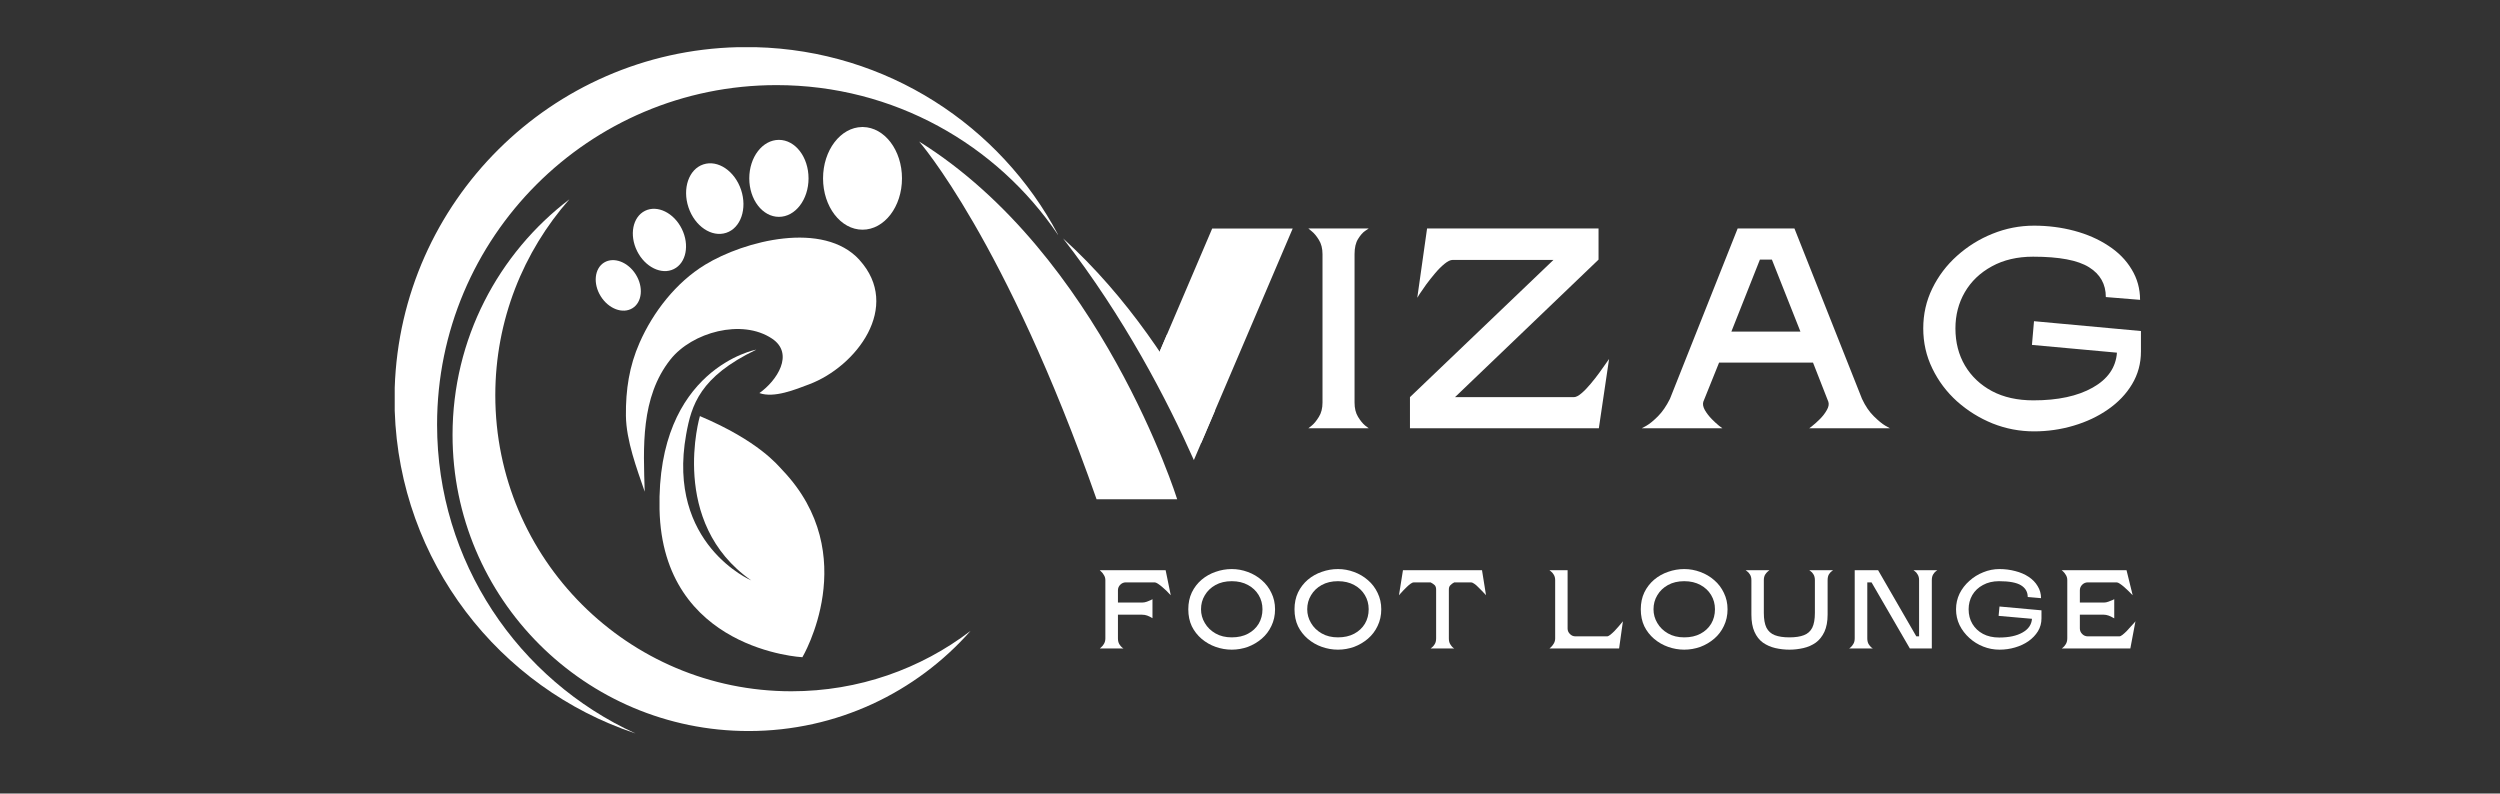
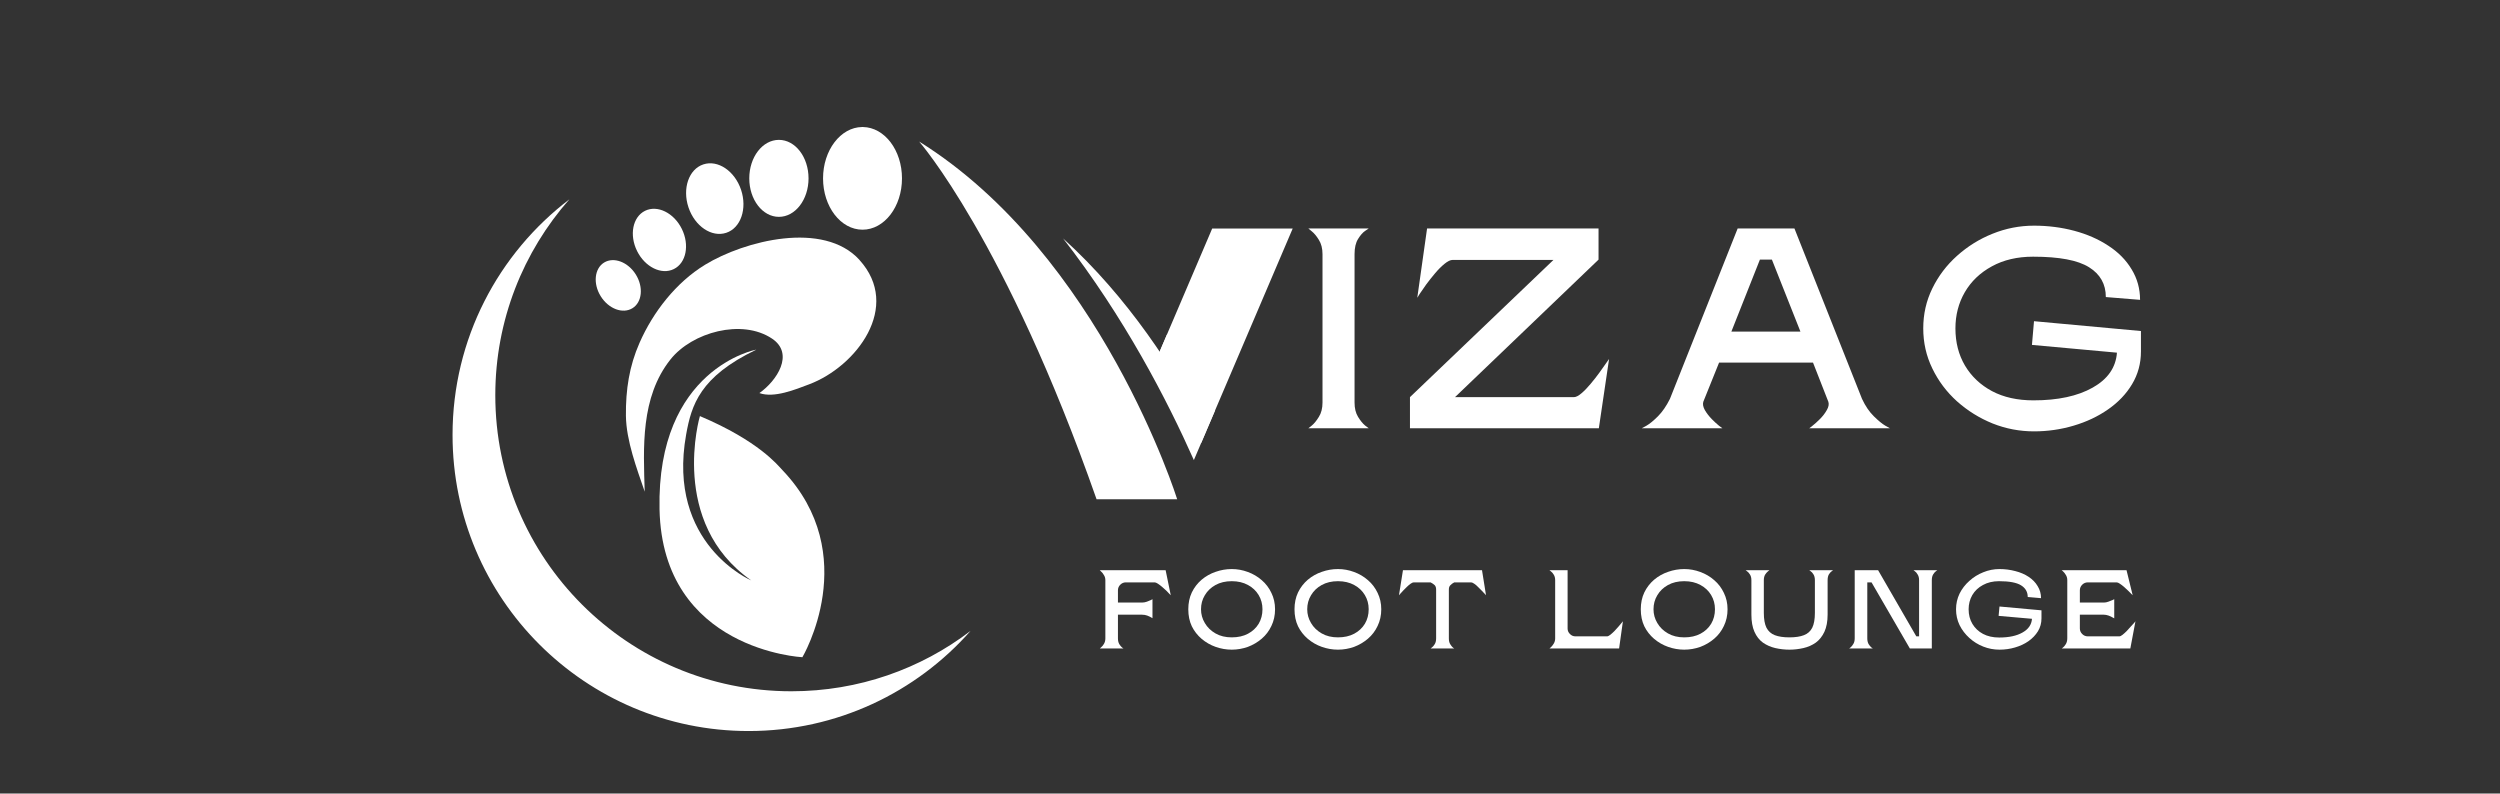
<svg xmlns="http://www.w3.org/2000/svg" width="356" zoomAndPan="magnify" viewBox="0 0 267 84.75" height="113" preserveAspectRatio="xMidYMid meet" version="1.0">
  <rect x="0" y="0" width="267" height="84.75" fill="#333333" stroke="none" />
  <defs>
    <g />
    <clipPath id="291a978c30">
      <path d="M 42.023 5 L 113 5 L 113 78.52 L 42.023 78.52 Z M 42.023 5 " clip-rule="nonzero" />
    </clipPath>
    <clipPath id="5c677baeed">
      <path d="M 78.781 5.039 C 58.867 5.535 42.801 21.52 42.156 41.406 L 42.156 43.875 C 42.68 59.961 53.293 73.488 67.879 78.336 C 55.367 72.621 46.68 60 46.68 45.348 C 46.68 25.32 62.906 9.09 82.934 9.09 C 95.445 9.09 106.48 15.43 112.992 25.078 L 112.992 25.047 C 106.824 13.406 94.707 5.391 80.707 5.039 Z M 78.781 5.039 " clip-rule="nonzero" />
    </clipPath>
    <clipPath id="afd07984e9">
      <path d="M 0.031 0.023 L 71 0.023 L 71 73.488 L 0.031 73.488 Z M 0.031 0.023 " clip-rule="nonzero" />
    </clipPath>
    <clipPath id="061f35a711">
      <path d="M 36.781 0.039 C 16.867 0.535 0.801 16.52 0.156 36.406 L 0.156 38.875 C 0.68 54.961 11.293 68.488 25.879 73.336 C 13.367 67.621 4.68 55 4.68 40.348 C 4.68 20.32 20.906 4.09 40.934 4.09 C 53.445 4.09 64.48 10.43 70.992 20.078 L 70.992 20.047 C 64.824 8.406 52.707 0.391 38.707 0.039 Z M 36.781 0.039 " clip-rule="nonzero" />
    </clipPath>
    <clipPath id="a50d7ab1fa">
-       <rect x="0" width="71" y="0" height="74" />
-     </clipPath>
+       </clipPath>
    <clipPath id="669a3a9479">
      <path d="M 48.238 21.266 L 103.859 21.266 L 103.859 78.195 L 48.238 78.195 Z M 48.238 21.266 " clip-rule="nonzero" />
    </clipPath>
    <clipPath id="a959c377e5">
      <path d="M 103.656 67.379 C 97.863 73.941 89.387 78.074 79.953 78.074 C 62.496 78.074 48.332 63.922 48.332 46.453 C 48.332 36.184 53.23 27.062 60.812 21.285 C 55.895 26.859 52.898 34.188 52.898 42.211 C 52.898 59.668 67.051 73.828 84.52 73.828 C 91.715 73.828 98.348 71.43 103.656 67.379 Z M 103.656 67.379 " clip-rule="nonzero" />
    </clipPath>
    <clipPath id="cfdcc9db88">
      <path d="M 0.25 0.266 L 55.77 0.266 L 55.77 57.195 L 0.25 57.195 Z M 0.25 0.266 " clip-rule="nonzero" />
    </clipPath>
    <clipPath id="2f63c2f39b">
      <path d="M 55.656 46.379 C 49.863 52.941 41.387 57.074 31.953 57.074 C 14.496 57.074 0.332 42.922 0.332 25.453 C 0.332 15.184 5.23 6.062 12.812 0.285 C 7.895 5.859 4.898 13.188 4.898 21.211 C 4.898 38.668 19.051 52.828 36.52 52.828 C 43.715 52.828 50.348 50.43 55.656 46.379 Z M 55.656 46.379 " clip-rule="nonzero" />
    </clipPath>
    <clipPath id="196756b0ea">
      <rect x="0" width="56" y="0" height="58" />
    </clipPath>
    <clipPath id="9e7eaea296">
      <path d="M 70.16 37.297 L 88.152 37.297 L 88.152 70.34 L 70.16 70.34 Z M 70.16 37.297 " clip-rule="nonzero" />
    </clipPath>
    <clipPath id="09badff170">
      <path d="M 80.75 37.344 C 80.75 37.344 70.113 39.34 70.438 54.398 C 70.758 69.457 85.695 70.191 85.695 70.191 C 85.695 70.191 92.188 59.254 83.57 50.215 C 83.066 49.691 81.062 47.109 74.75 44.438 C 74.75 44.438 71.383 55.809 80.234 61.988 C 80.234 61.988 71.172 58.125 73.281 46.402 C 73.844 43.25 74.762 40.227 80.758 37.352 Z M 80.75 37.344 " clip-rule="nonzero" />
    </clipPath>
    <clipPath id="f169ce2b55">
      <path d="M 0.16 0.328 L 18.152 0.328 L 18.152 33.34 L 0.16 33.34 Z M 0.16 0.328 " clip-rule="nonzero" />
    </clipPath>
    <clipPath id="c9e622854f">
      <path d="M 10.75 0.344 C 10.75 0.344 0.113 2.34 0.438 17.398 C 0.758 32.457 15.695 33.191 15.695 33.191 C 15.695 33.191 22.188 22.254 13.57 13.215 C 13.066 12.691 11.062 10.109 4.75 7.438 C 4.75 7.438 1.383 18.809 10.234 24.988 C 10.234 24.988 1.172 21.125 3.281 9.402 C 3.844 6.25 4.762 3.227 10.758 0.352 Z M 10.75 0.344 " clip-rule="nonzero" />
    </clipPath>
    <clipPath id="1950155268">
      <rect x="0" width="19" y="0" height="34" />
    </clipPath>
    <clipPath id="50a43bb26d">
      <path d="M 66.562 25.191 L 93.715 25.191 L 93.715 52.676 L 66.562 52.676 Z M 66.562 25.191 " clip-rule="nonzero" />
    </clipPath>
    <clipPath id="7c6dc38323">
-       <path d="M 91.793 27.758 C 87.953 23.543 79.52 25.703 75.305 28.273 C 72.199 30.168 69.75 33.32 68.301 36.617 C 67.203 39.105 66.82 41.625 66.848 44.398 C 66.879 47.07 68.02 50.062 68.855 52.512 C 68.715 47.836 68.391 42.441 71.605 38.391 C 73.906 35.488 79.234 34.008 82.453 36.164 C 84.879 37.785 82.957 40.68 81.102 41.98 C 82.672 42.543 84.949 41.598 86.422 41.043 C 91.453 39.148 96.332 32.758 91.785 27.758 " clip-rule="nonzero" />
+       <path d="M 91.793 27.758 C 87.953 23.543 79.52 25.703 75.305 28.273 C 72.199 30.168 69.75 33.32 68.301 36.617 C 67.203 39.105 66.82 41.625 66.848 44.398 C 66.879 47.07 68.02 50.062 68.855 52.512 C 73.906 35.488 79.234 34.008 82.453 36.164 C 84.879 37.785 82.957 40.68 81.102 41.98 C 82.672 42.543 84.949 41.598 86.422 41.043 C 91.453 39.148 96.332 32.758 91.785 27.758 " clip-rule="nonzero" />
    </clipPath>
    <clipPath id="efae8b82fc">
      <path d="M 0.676 0.191 L 27.715 0.191 L 27.715 27.645 L 0.676 27.645 Z M 0.676 0.191 " clip-rule="nonzero" />
    </clipPath>
    <clipPath id="053b6b4c8d">
      <path d="M 25.793 2.758 C 21.953 -1.457 13.52 0.703 9.305 3.273 C 6.199 5.168 3.75 8.32 2.301 11.617 C 1.203 14.105 0.82 16.625 0.848 19.398 C 0.879 22.07 2.02 25.062 2.855 27.512 C 2.715 22.836 2.391 17.441 5.605 13.391 C 7.906 10.488 13.234 9.008 16.453 11.164 C 18.879 12.785 16.957 15.68 15.102 16.98 C 16.672 17.543 18.949 16.598 20.422 16.043 C 25.453 14.148 30.332 7.758 25.785 2.758 " clip-rule="nonzero" />
    </clipPath>
    <clipPath id="106ebdb1bb">
      <rect x="0" width="28" y="0" height="28" />
    </clipPath>
    <clipPath id="37ac435a4c">
      <path d="M 87.828 13.414 L 96.332 13.414 L 96.332 24.539 L 87.828 24.539 Z M 87.828 13.414 " clip-rule="nonzero" />
    </clipPath>
    <clipPath id="05c318066c">
      <path d="M 92.066 13.566 C 89.77 13.598 87.902 16.047 87.902 19.051 C 87.902 22.074 89.789 24.531 92.117 24.531 C 94.445 24.531 96.332 22.082 96.332 19.051 C 96.332 16.047 94.477 13.605 92.168 13.566 Z M 92.066 13.566 " clip-rule="nonzero" />
    </clipPath>
    <clipPath id="63870be6f5">
      <path d="M 0.828 0.414 L 9.332 0.414 L 9.332 11.539 L 0.828 11.539 Z M 0.828 0.414 " clip-rule="nonzero" />
    </clipPath>
    <clipPath id="a0b8f8749b">
      <path d="M 5.066 0.566 C 2.77 0.598 0.902 3.047 0.902 6.051 C 0.902 9.074 2.789 11.531 5.117 11.531 C 7.445 11.531 9.332 9.082 9.332 6.051 C 9.332 3.047 7.477 0.605 5.168 0.566 Z M 5.066 0.566 " clip-rule="nonzero" />
    </clipPath>
    <clipPath id="d0ba395425">
      <rect x="0" width="10" y="0" height="12" />
    </clipPath>
    <clipPath id="d2ef1e40c9">
      <path d="M 80 14.723 L 86.52 14.723 L 86.52 23.23 L 80 23.23 Z M 80 14.723 " clip-rule="nonzero" />
    </clipPath>
    <clipPath id="c1a88ec7df">
      <path d="M 80.023 19.051 C 80.023 21.316 81.434 23.16 83.188 23.16 C 84.941 23.16 86.352 21.316 86.352 19.051 C 86.352 16.781 84.941 14.938 83.188 14.938 C 81.434 14.938 80.023 16.781 80.023 19.051 " clip-rule="nonzero" />
    </clipPath>
    <clipPath id="381d87ccf5">
      <path d="M 0 0.836 L 6.52 0.836 L 6.52 9.211 L 0 9.211 Z M 0 0.836 " clip-rule="nonzero" />
    </clipPath>
    <clipPath id="3bd3de63a3">
      <path d="M 0.023 5.051 C 0.023 7.316 1.434 9.16 3.188 9.16 C 4.941 9.16 6.352 7.316 6.352 5.051 C 6.352 2.781 4.941 0.938 3.188 0.938 C 1.434 0.938 0.023 2.781 0.023 5.051 " clip-rule="nonzero" />
    </clipPath>
    <clipPath id="90981906c2">
      <rect x="0" width="7" y="0" height="10" />
    </clipPath>
    <clipPath id="fb7519f2dd">
      <path d="M 73.105 17.34 L 79.648 17.34 L 79.648 25 L 73.105 25 Z M 73.105 17.34 " clip-rule="nonzero" />
    </clipPath>
    <clipPath id="8455fc370b">
      <path d="M 73.531 22.152 C 74.207 24.168 76.012 25.379 77.562 24.863 C 79.117 24.352 79.82 22.285 79.145 20.27 C 78.469 18.254 76.668 17.043 75.113 17.559 C 73.562 18.07 72.855 20.137 73.531 22.152 " clip-rule="nonzero" />
    </clipPath>
    <clipPath id="6d4d1cdeea">
      <path d="M 0.105 0.34 L 6.648 0.34 L 6.648 8 L 0.105 8 Z M 0.105 0.34 " clip-rule="nonzero" />
    </clipPath>
    <clipPath id="5eca029347">
      <path d="M 0.531 5.152 C 1.207 7.168 3.012 8.379 4.562 7.863 C 6.117 7.352 6.82 5.285 6.145 3.27 C 5.469 1.254 3.668 0.043 2.113 0.559 C 0.562 1.07 -0.145 3.137 0.531 5.152 " clip-rule="nonzero" />
    </clipPath>
    <clipPath id="ec44c49510">
      <rect x="0" width="7" y="0" height="8" />
    </clipPath>
    <clipPath id="218684eeeb">
      <path d="M 67.543 22.246 L 73.43 22.246 L 73.43 29 L 67.543 29 Z M 67.543 22.246 " clip-rule="nonzero" />
    </clipPath>
    <clipPath id="9c53e33fe4">
      <path d="M 68.039 26.809 C 68.887 28.523 70.648 29.391 71.969 28.734 C 73.289 28.082 73.664 26.156 72.816 24.441 C 71.969 22.727 70.207 21.863 68.887 22.516 C 67.566 23.172 67.191 25.098 68.039 26.809 " clip-rule="nonzero" />
    </clipPath>
    <clipPath id="6e2eda6f29">
      <path d="M 0.543 0.246 L 6.43 0.246 L 6.43 7 L 0.543 7 Z M 0.543 0.246 " clip-rule="nonzero" />
    </clipPath>
    <clipPath id="d0a7e69cbc">
      <path d="M 1.039 4.809 C 1.887 6.523 3.648 7.391 4.969 6.734 C 6.289 6.082 6.664 4.156 5.816 2.441 C 4.969 0.727 3.207 -0.137 1.887 0.516 C 0.566 1.172 0.191 3.098 1.039 4.809 " clip-rule="nonzero" />
    </clipPath>
    <clipPath id="8ce7b10023">
      <rect x="0" width="7" y="0" height="7" />
    </clipPath>
    <clipPath id="540d499679">
      <path d="M 63.617 27.48 L 68.523 27.48 L 68.523 33.371 L 63.617 33.371 Z M 63.617 27.48 " clip-rule="nonzero" />
    </clipPath>
    <clipPath id="d96ec6f703">
      <path d="M 64.156 31.637 C 64.996 32.988 66.508 33.555 67.543 32.918 C 68.582 32.285 68.742 30.66 67.906 29.32 C 67.07 27.98 65.559 27.406 64.52 28.039 C 63.484 28.676 63.32 30.297 64.156 31.637 " clip-rule="nonzero" />
    </clipPath>
    <clipPath id="336e8faa3f">
      <path d="M 0.617 0.48 L 5.523 0.48 L 5.523 6.371 L 0.617 6.371 Z M 0.617 0.48 " clip-rule="nonzero" />
    </clipPath>
    <clipPath id="f1e15167a4">
      <path d="M 1.156 4.637 C 1.996 5.988 3.508 6.555 4.543 5.918 C 5.582 5.285 5.742 3.66 4.906 2.32 C 4.07 0.98 2.559 0.406 1.52 1.039 C 0.484 1.676 0.32 3.297 1.156 4.637 " clip-rule="nonzero" />
    </clipPath>
    <clipPath id="197d74f0ac">
      <rect x="0" width="6" y="0" height="7" />
    </clipPath>
    <clipPath id="7f56dce206">
      <path d="M 123.16 24.211 L 138.211 24.211 L 138.211 47.441 L 123.16 47.441 Z M 123.16 24.211 " clip-rule="nonzero" />
    </clipPath>
    <clipPath id="112301f3b3">
      <path d="M 128.293 47.293 L 138.059 24.41 L 129.461 24.41 L 123.273 38.906 C 125.227 41.789 126.898 44.652 128.293 47.301 " clip-rule="nonzero" />
    </clipPath>
    <clipPath id="79a61f8ae3">
      <path d="M 0.16 0.406 L 15.211 0.406 L 15.211 23.379 L 0.16 23.379 Z M 0.16 0.406 " clip-rule="nonzero" />
    </clipPath>
    <clipPath id="df0d080ff1">
      <path d="M 5.293 23.293 L 15.059 0.41 L 6.461 0.41 L 0.273 14.906 C 2.227 17.789 3.898 20.652 5.293 23.301 " clip-rule="nonzero" />
    </clipPath>
    <clipPath id="4b6d8e228f">
      <rect x="0" width="16" y="0" height="24" />
    </clipPath>
    <clipPath id="47a25eeedc">
      <path d="M 98 15.051 L 125.777 15.051 L 125.777 53.328 L 98 53.328 Z M 98 15.051 " clip-rule="nonzero" />
    </clipPath>
    <clipPath id="57c101686a">
      <path d="M 125.723 53.32 C 125.723 53.32 117.559 27.203 98.164 15.117 C 98.164 15.117 107.387 25.609 117.113 53.32 L 125.723 53.32 " clip-rule="nonzero" />
    </clipPath>
    <clipPath id="ec1cb9c3b6">
      <path d="M 0.023 0.074 L 27.777 0.074 L 27.777 38.328 L 0.023 38.328 Z M 0.023 0.074 " clip-rule="nonzero" />
    </clipPath>
    <clipPath id="78968dd689">
      <path d="M 27.723 38.32 C 27.723 38.32 19.559 12.203 0.164 0.117 C 0.164 0.117 9.387 10.609 19.113 38.32 L 27.723 38.32 " clip-rule="nonzero" />
    </clipPath>
    <clipPath id="fb28110403">
      <rect x="0" width="28" y="0" height="39" />
    </clipPath>
    <clipPath id="a03a0ee741">
      <path d="M 113.348 25.191 L 129 25.191 L 129 49.402 L 113.348 49.402 Z M 113.348 25.191 " clip-rule="nonzero" />
    </clipPath>
    <clipPath id="afee4adcfd">
      <path d="M 128.855 45.98 C 125.488 39.531 120.449 31.719 113.535 25.461 C 120.066 33.867 124.652 42.715 127.504 49.137 L 128.855 45.98 " clip-rule="nonzero" />
    </clipPath>
    <clipPath id="f1aa901f32">
      <path d="M 0.348 0.363 L 15.895 0.363 L 15.895 24.293 L 0.348 24.293 Z M 0.348 0.363 " clip-rule="nonzero" />
    </clipPath>
    <clipPath id="1e1ace771e">
      <path d="M 15.855 20.98 C 12.488 14.531 7.449 6.719 0.535 0.461 C 7.066 8.867 11.652 17.715 14.504 24.137 L 15.855 20.98 " clip-rule="nonzero" />
    </clipPath>
    <clipPath id="4098afee95">
      <rect x="0" width="16" y="0" height="25" />
    </clipPath>
    <clipPath id="17e475d3d0">
      <path d="M 123.816 35.66 L 130 35.66 L 130 46.785 L 123.816 46.785 Z M 123.816 35.66 " clip-rule="nonzero" />
    </clipPath>
    <clipPath id="3e80c82281">
      <path d="M 124.645 35.699 L 123.848 37.555 C 125.801 40.457 127.465 43.34 128.855 45.98 L 128.512 46.777 L 129.773 43.824 C 128.32 41.215 126.617 38.453 124.645 35.699 " clip-rule="nonzero" />
    </clipPath>
    <clipPath id="cdc332eb2d">
      <path d="M 0.816 0.66 L 6.852 0.66 L 6.852 11.785 L 0.816 11.785 Z M 0.816 0.66 " clip-rule="nonzero" />
    </clipPath>
    <clipPath id="40259e9912">
      <path d="M 1.645 0.699 L 0.848 2.555 C 2.801 5.457 4.465 8.34 5.855 10.98 L 5.512 11.777 L 6.773 8.824 C 5.32 6.215 3.617 3.453 1.645 0.699 " clip-rule="nonzero" />
    </clipPath>
    <clipPath id="fbd804b3e0">
      <rect x="0" width="7" y="0" height="12" />
    </clipPath>
    <clipPath id="da69b66543">
      <rect x="0" width="95" y="0" height="36" />
    </clipPath>
    <clipPath id="3672925f10">
      <rect x="0" width="114" y="0" height="15" />
    </clipPath>
  </defs>
  <g clip-path="url(#291a978c30)">
    <g clip-path="url(#5c677baeed)">
      <g transform="matrix(1, 0, 0, 1, 42, 5)">
        <g clip-path="url(#a50d7ab1fa)">
          <g clip-path="url(#afd07984e9)">
            <g clip-path="url(#061f35a711)">
              <rect x="-100.74" width="384.48" fill="#ffffff" height="122.04" y="-23.645" fill-opacity="1" />
            </g>
          </g>
        </g>
      </g>
    </g>
  </g>
  <g clip-path="url(#669a3a9479)">
    <g clip-path="url(#a959c377e5)">
      <g transform="matrix(1, 0, 0, 1, 48, 21)">
        <g clip-path="url(#196756b0ea)">
          <g clip-path="url(#cfdcc9db88)">
            <g clip-path="url(#2f63c2f39b)">
              <rect x="-106.74" width="384.48" fill="#ffffff" height="122.04" y="-39.645" fill-opacity="1" />
            </g>
          </g>
        </g>
      </g>
    </g>
  </g>
  <g clip-path="url(#9e7eaea296)">
    <g clip-path="url(#09badff170)">
      <g transform="matrix(1, 0, 0, 1, 70, 37)">
        <g clip-path="url(#1950155268)">
          <g clip-path="url(#f169ce2b55)">
            <g clip-path="url(#c9e622854f)">
              <rect x="-128.74" width="384.48" fill="#ffffff" height="122.04" y="-55.645" fill-opacity="1" />
            </g>
          </g>
        </g>
      </g>
    </g>
  </g>
  <g clip-path="url(#50a43bb26d)">
    <g clip-path="url(#7c6dc38323)">
      <g transform="matrix(1, 0, 0, 1, 66, 25)">
        <g clip-path="url(#106ebdb1bb)">
          <g clip-path="url(#efae8b82fc)">
            <g clip-path="url(#053b6b4c8d)">
              <rect x="-124.74" width="384.48" fill="#ffffff" height="122.04" y="-43.645" fill-opacity="1" />
            </g>
          </g>
        </g>
      </g>
    </g>
  </g>
  <g clip-path="url(#37ac435a4c)">
    <g clip-path="url(#05c318066c)">
      <g transform="matrix(1, 0, 0, 1, 87, 13)">
        <g clip-path="url(#d0ba395425)">
          <g clip-path="url(#63870be6f5)">
            <g clip-path="url(#a0b8f8749b)">
              <rect x="-145.74" width="384.48" fill="#ffffff" height="122.04" y="-31.645" fill-opacity="1" />
            </g>
          </g>
        </g>
      </g>
    </g>
  </g>
  <g clip-path="url(#d2ef1e40c9)">
    <g clip-path="url(#c1a88ec7df)">
      <g transform="matrix(1, 0, 0, 1, 80, 14)">
        <g clip-path="url(#90981906c2)">
          <g clip-path="url(#381d87ccf5)">
            <g clip-path="url(#3bd3de63a3)">
              <rect x="-138.74" width="384.48" fill="#ffffff" height="122.04" y="-32.645" fill-opacity="1" />
            </g>
          </g>
        </g>
      </g>
    </g>
  </g>
  <g clip-path="url(#fb7519f2dd)">
    <g clip-path="url(#8455fc370b)">
      <g transform="matrix(1, 0, 0, 1, 73, 17)">
        <g clip-path="url(#ec44c49510)">
          <g clip-path="url(#6d4d1cdeea)">
            <g clip-path="url(#5eca029347)">
              <rect x="-131.74" width="384.48" fill="#ffffff" height="122.04" y="-35.645" fill-opacity="1" />
            </g>
          </g>
        </g>
      </g>
    </g>
  </g>
  <g clip-path="url(#218684eeeb)">
    <g clip-path="url(#9c53e33fe4)">
      <g transform="matrix(1, 0, 0, 1, 67, 22)">
        <g clip-path="url(#8ce7b10023)">
          <g clip-path="url(#6e2eda6f29)">
            <g clip-path="url(#d0a7e69cbc)">
              <rect x="-125.74" width="384.48" fill="#ffffff" height="122.04" y="-40.645" fill-opacity="1" />
            </g>
          </g>
        </g>
      </g>
    </g>
  </g>
  <g clip-path="url(#540d499679)">
    <g clip-path="url(#d96ec6f703)">
      <g transform="matrix(1, 0, 0, 1, 63, 27)">
        <g clip-path="url(#197d74f0ac)">
          <g clip-path="url(#336e8faa3f)">
            <g clip-path="url(#f1e15167a4)">
              <rect x="-121.74" width="384.48" fill="#ffffff" height="122.04" y="-45.645" fill-opacity="1" />
            </g>
          </g>
        </g>
      </g>
    </g>
  </g>
  <g clip-path="url(#7f56dce206)">
    <g clip-path="url(#112301f3b3)">
      <g transform="matrix(1, 0, 0, 1, 123, 24)">
        <g clip-path="url(#4b6d8e228f)">
          <g clip-path="url(#79a61f8ae3)">
            <g clip-path="url(#df0d080ff1)">
              <rect x="-181.74" width="384.48" fill="#ffffff" height="122.04" y="-42.645" fill-opacity="1" />
            </g>
          </g>
        </g>
      </g>
    </g>
  </g>
  <g clip-path="url(#47a25eeedc)">
    <g clip-path="url(#57c101686a)">
      <g transform="matrix(1, 0, 0, 1, 98, 15)">
        <g clip-path="url(#fb28110403)">
          <g clip-path="url(#ec1cb9c3b6)">
            <g clip-path="url(#78968dd689)">
              <rect x="-156.74" width="384.48" fill="#ffffff" height="122.04" y="-33.645" fill-opacity="1" />
            </g>
          </g>
        </g>
      </g>
    </g>
  </g>
  <g clip-path="url(#a03a0ee741)">
    <g clip-path="url(#afee4adcfd)">
      <g transform="matrix(1, 0, 0, 1, 113, 25)">
        <g clip-path="url(#4098afee95)">
          <g clip-path="url(#f1aa901f32)">
            <g clip-path="url(#1e1ace771e)">
              <rect x="-171.74" width="384.48" fill="#ffffff" height="122.04" y="-43.645" fill-opacity="1" />
            </g>
          </g>
        </g>
      </g>
    </g>
  </g>
  <g clip-path="url(#17e475d3d0)">
    <g clip-path="url(#3e80c82281)">
      <g transform="matrix(1, 0, 0, 1, 123, 35)">
        <g clip-path="url(#fbd804b3e0)">
          <g clip-path="url(#cdc332eb2d)">
            <g clip-path="url(#40259e9912)">
              <rect x="-181.74" width="384.48" fill="#ffffff" height="122.04" y="-53.645" fill-opacity="1" />
            </g>
          </g>
        </g>
      </g>
    </g>
  </g>
  <g transform="matrix(1, 0, 0, 1, 138, 18)">
    <g clip-path="url(#da69b66543)">
      <g fill="#ffffff" fill-opacity="1">
        <g transform="translate(0.838, 27.742)">
          <g>
            <path d="M 5.828 -18.594 L 5.828 -2.75 C 5.828 -2.133 5.953 -1.625 6.203 -1.219 C 6.453 -0.812 6.703 -0.504 6.953 -0.297 C 7.211 -0.098 7.344 0 7.344 0 L 0.891 0 C 0.891 0 1.016 -0.098 1.266 -0.297 C 1.516 -0.504 1.766 -0.812 2.016 -1.219 C 2.273 -1.625 2.406 -2.133 2.406 -2.75 L 2.406 -18.594 C 2.406 -19.207 2.273 -19.719 2.016 -20.125 C 1.766 -20.531 1.516 -20.832 1.266 -21.031 C 1.016 -21.238 0.891 -21.344 0.891 -21.344 L 7.344 -21.344 C 7.344 -21.344 7.211 -21.254 6.953 -21.078 C 6.703 -20.91 6.453 -20.625 6.203 -20.219 C 5.953 -19.82 5.828 -19.281 5.828 -18.594 Z M 5.828 -18.594 " />
          </g>
        </g>
      </g>
      <g fill="#ffffff" fill-opacity="1">
        <g transform="translate(11.662, 27.742)">
          <g>
            <path d="M 18.438 -3.328 C 18.645 -3.328 18.91 -3.461 19.234 -3.734 C 19.555 -4.004 19.883 -4.344 20.219 -4.75 C 20.562 -5.156 20.879 -5.562 21.172 -5.969 C 21.461 -6.375 21.703 -6.711 21.891 -6.984 C 22.086 -7.266 22.188 -7.406 22.188 -7.406 L 21.094 0 L 0.922 0 L 0.922 -3.328 L 16.25 -17.984 L 5.484 -17.984 C 5.242 -17.984 4.953 -17.844 4.609 -17.562 C 4.273 -17.289 3.941 -16.957 3.609 -16.562 C 3.273 -16.164 2.957 -15.766 2.656 -15.359 C 2.363 -14.953 2.129 -14.613 1.953 -14.344 C 1.785 -14.07 1.703 -13.938 1.703 -13.938 L 2.75 -21.344 L 21.062 -21.344 L 21.062 -18.016 L 21.031 -17.984 L 5.734 -3.328 Z M 18.438 -3.328 " />
          </g>
        </g>
      </g>
      <g fill="#ffffff" fill-opacity="1">
        <g transform="translate(37.364, 27.742)">
          <g>
            <path d="M 17.859 0 C 17.859 0 17.973 -0.086 18.203 -0.266 C 18.441 -0.453 18.707 -0.691 19 -0.984 C 19.301 -1.285 19.547 -1.602 19.734 -1.938 C 19.93 -2.27 19.988 -2.566 19.906 -2.828 L 18.266 -7.016 L 8.234 -7.016 L 6.547 -2.828 C 6.473 -2.566 6.531 -2.27 6.719 -1.938 C 6.914 -1.602 7.16 -1.285 7.453 -0.984 C 7.742 -0.691 8.004 -0.453 8.234 -0.266 C 8.473 -0.086 8.594 0 8.594 0 L -0.031 0 C -0.031 0 0.141 -0.094 0.484 -0.281 C 0.828 -0.477 1.234 -0.812 1.703 -1.281 C 2.172 -1.75 2.598 -2.367 2.984 -3.141 L 10.219 -21.344 L 16.281 -21.344 L 23.5 -3.141 C 23.863 -2.367 24.285 -1.75 24.766 -1.281 C 25.242 -0.812 25.648 -0.477 25.984 -0.281 C 26.316 -0.094 26.484 0 26.484 0 Z M 9.547 -10.328 L 16.922 -10.328 L 13.875 -18.016 L 12.594 -18.016 Z M 9.547 -10.328 " />
          </g>
        </g>
      </g>
      <g fill="#ffffff" fill-opacity="1">
        <g transform="translate(66.481, 27.742)">
          <g>
            <path d="M 24.141 -10.391 L 24.172 -10.391 L 24.172 -8.203 C 24.172 -6.922 23.852 -5.754 23.219 -4.703 C 22.594 -3.66 21.738 -2.766 20.656 -2.016 C 19.582 -1.266 18.359 -0.688 16.984 -0.281 C 15.617 0.125 14.207 0.328 12.75 0.328 C 11.219 0.328 9.742 0.047 8.328 -0.516 C 6.922 -1.086 5.656 -1.875 4.531 -2.875 C 3.414 -3.883 2.535 -5.055 1.891 -6.391 C 1.242 -7.723 0.922 -9.148 0.922 -10.672 C 0.922 -12.191 1.242 -13.613 1.891 -14.938 C 2.535 -16.258 3.414 -17.422 4.531 -18.422 C 5.656 -19.43 6.922 -20.219 8.328 -20.781 C 9.742 -21.352 11.219 -21.641 12.75 -21.641 C 14.25 -21.641 15.68 -21.457 17.047 -21.094 C 18.422 -20.727 19.633 -20.195 20.688 -19.5 C 21.75 -18.812 22.578 -17.973 23.172 -16.984 C 23.773 -16.004 24.078 -14.914 24.078 -13.719 L 20.422 -14.016 C 20.422 -15.398 19.82 -16.461 18.625 -17.203 C 17.426 -17.953 15.438 -18.328 12.656 -18.328 C 10.969 -18.328 9.5 -17.984 8.25 -17.297 C 7 -16.617 6.035 -15.695 5.359 -14.531 C 4.691 -13.375 4.359 -12.086 4.359 -10.672 C 4.359 -9.18 4.695 -7.859 5.375 -6.703 C 6.062 -5.547 7.023 -4.633 8.266 -3.969 C 9.504 -3.312 10.977 -2.984 12.688 -2.984 C 15.301 -2.984 17.41 -3.438 19.016 -4.344 C 20.629 -5.25 21.492 -6.492 21.609 -8.078 L 12.531 -8.906 L 12.75 -11.438 Z M 24.141 -10.391 " />
          </g>
        </g>
      </g>
    </g>
  </g>
  <g transform="matrix(1, 0, 0, 1, 116, 58)">
    <g clip-path="url(#3672925f10)">
      <g fill="#ffffff" fill-opacity="1">
        <g transform="translate(1.115, 11.259)">
          <g>
            <path d="M 7.375 -8.359 L 7.922 -5.688 C 7.922 -5.688 7.875 -5.734 7.781 -5.828 C 7.695 -5.922 7.586 -6.035 7.453 -6.172 C 7.316 -6.305 7.164 -6.441 7 -6.578 C 6.844 -6.711 6.691 -6.828 6.547 -6.922 C 6.398 -7.016 6.285 -7.062 6.203 -7.062 L 3.125 -7.062 C 2.895 -7.062 2.695 -6.977 2.531 -6.812 C 2.363 -6.645 2.281 -6.445 2.281 -6.219 L 2.281 -4.906 L 4.859 -4.906 C 5.035 -4.906 5.207 -4.938 5.375 -5 C 5.539 -5.062 5.68 -5.117 5.797 -5.172 C 5.91 -5.234 5.969 -5.266 5.969 -5.266 L 5.969 -3.234 C 5.969 -3.234 5.914 -3.266 5.812 -3.328 C 5.707 -3.391 5.57 -3.453 5.406 -3.516 C 5.238 -3.578 5.055 -3.609 4.859 -3.609 L 2.281 -3.609 L 2.281 -1.078 C 2.281 -0.836 2.328 -0.633 2.422 -0.469 C 2.523 -0.312 2.625 -0.191 2.719 -0.109 C 2.82 -0.035 2.875 0 2.875 0 L 0.344 0 C 0.344 0 0.391 -0.039 0.484 -0.125 C 0.586 -0.207 0.688 -0.328 0.781 -0.484 C 0.883 -0.648 0.938 -0.848 0.938 -1.078 L 0.938 -7.297 C 0.938 -7.504 0.883 -7.688 0.781 -7.844 C 0.688 -8.008 0.586 -8.133 0.484 -8.219 C 0.391 -8.312 0.344 -8.359 0.344 -8.359 Z M 7.375 -8.359 " />
          </g>
        </g>
      </g>
      <g fill="#ffffff" fill-opacity="1">
        <g transform="translate(10.535, 11.259)">
          <g>
            <path d="M 5.016 -7.188 C 4.348 -7.188 3.77 -7.051 3.281 -6.781 C 2.789 -6.508 2.41 -6.145 2.141 -5.688 C 1.867 -5.238 1.734 -4.738 1.734 -4.188 C 1.734 -3.664 1.867 -3.176 2.141 -2.719 C 2.41 -2.258 2.789 -1.891 3.281 -1.609 C 3.77 -1.328 4.348 -1.188 5.016 -1.188 C 5.68 -1.188 6.258 -1.316 6.75 -1.578 C 7.238 -1.836 7.617 -2.191 7.891 -2.641 C 8.16 -3.098 8.297 -3.613 8.297 -4.188 C 8.297 -4.75 8.16 -5.254 7.891 -5.703 C 7.617 -6.16 7.238 -6.52 6.75 -6.781 C 6.258 -7.051 5.68 -7.188 5.016 -7.188 Z M 0.375 -4.188 C 0.375 -4.852 0.5 -5.453 0.75 -5.984 C 1.008 -6.516 1.359 -6.969 1.797 -7.344 C 2.242 -7.719 2.742 -8 3.297 -8.188 C 3.848 -8.383 4.422 -8.484 5.016 -8.484 C 5.609 -8.484 6.18 -8.379 6.734 -8.172 C 7.285 -7.973 7.781 -7.68 8.219 -7.297 C 8.656 -6.922 9 -6.469 9.25 -5.938 C 9.508 -5.414 9.641 -4.832 9.641 -4.188 C 9.641 -3.531 9.508 -2.938 9.25 -2.406 C 9 -1.875 8.656 -1.422 8.219 -1.047 C 7.781 -0.672 7.285 -0.379 6.734 -0.172 C 6.18 0.023 5.609 0.125 5.016 0.125 C 4.422 0.125 3.848 0.023 3.297 -0.172 C 2.742 -0.367 2.242 -0.656 1.797 -1.031 C 1.359 -1.406 1.008 -1.852 0.75 -2.375 C 0.5 -2.906 0.375 -3.508 0.375 -4.188 Z M 0.375 -4.188 " />
          </g>
        </g>
      </g>
      <g fill="#ffffff" fill-opacity="1">
        <g transform="translate(21.878, 11.259)">
          <g>
            <path d="M 5.016 -7.188 C 4.348 -7.188 3.77 -7.051 3.281 -6.781 C 2.789 -6.508 2.41 -6.145 2.141 -5.688 C 1.867 -5.238 1.734 -4.738 1.734 -4.188 C 1.734 -3.664 1.867 -3.176 2.141 -2.719 C 2.41 -2.258 2.789 -1.891 3.281 -1.609 C 3.77 -1.328 4.348 -1.188 5.016 -1.188 C 5.68 -1.188 6.258 -1.316 6.75 -1.578 C 7.238 -1.836 7.617 -2.191 7.891 -2.641 C 8.16 -3.098 8.297 -3.613 8.297 -4.188 C 8.297 -4.75 8.16 -5.254 7.891 -5.703 C 7.617 -6.16 7.238 -6.52 6.75 -6.781 C 6.258 -7.051 5.68 -7.188 5.016 -7.188 Z M 0.375 -4.188 C 0.375 -4.852 0.5 -5.453 0.75 -5.984 C 1.008 -6.516 1.359 -6.969 1.797 -7.344 C 2.242 -7.719 2.742 -8 3.297 -8.188 C 3.848 -8.383 4.422 -8.484 5.016 -8.484 C 5.609 -8.484 6.18 -8.379 6.734 -8.172 C 7.285 -7.973 7.781 -7.68 8.219 -7.297 C 8.656 -6.922 9 -6.469 9.25 -5.938 C 9.508 -5.414 9.641 -4.832 9.641 -4.188 C 9.641 -3.531 9.508 -2.938 9.25 -2.406 C 9 -1.875 8.656 -1.422 8.219 -1.047 C 7.781 -0.672 7.285 -0.379 6.734 -0.172 C 6.18 0.023 5.609 0.125 5.016 0.125 C 4.422 0.125 3.848 0.023 3.297 -0.172 C 2.742 -0.367 2.242 -0.656 1.797 -1.031 C 1.359 -1.406 1.008 -1.852 0.75 -2.375 C 0.5 -2.906 0.375 -3.508 0.375 -4.188 Z M 0.375 -4.188 " />
          </g>
        </g>
      </g>
      <g fill="#ffffff" fill-opacity="1">
        <g transform="translate(33.222, 11.259)">
          <g>
            <path d="M 9.062 -8.328 L 9.484 -5.688 C 9.484 -5.688 9.441 -5.734 9.359 -5.828 C 9.273 -5.922 9.164 -6.035 9.031 -6.172 C 8.906 -6.305 8.77 -6.441 8.625 -6.578 C 8.488 -6.723 8.352 -6.836 8.219 -6.922 C 8.082 -7.016 7.973 -7.062 7.891 -7.062 L 6.094 -7.062 C 5.914 -6.969 5.773 -6.863 5.672 -6.75 C 5.566 -6.645 5.516 -6.492 5.516 -6.297 L 5.516 -1.078 C 5.516 -0.828 5.562 -0.625 5.656 -0.469 C 5.75 -0.312 5.844 -0.191 5.938 -0.109 C 6.039 -0.035 6.094 0 6.094 0 L 3.562 0 C 3.562 0 3.609 -0.035 3.703 -0.109 C 3.805 -0.18 3.906 -0.297 4 -0.453 C 4.102 -0.609 4.156 -0.816 4.156 -1.078 L 4.156 -6.297 C 4.156 -6.504 4.102 -6.66 4 -6.766 C 3.895 -6.867 3.75 -6.969 3.562 -7.062 L 1.766 -7.062 C 1.68 -7.062 1.57 -7.016 1.438 -6.922 C 1.312 -6.836 1.176 -6.723 1.031 -6.578 C 0.883 -6.441 0.75 -6.305 0.625 -6.172 C 0.5 -6.035 0.395 -5.922 0.312 -5.828 C 0.227 -5.734 0.188 -5.688 0.188 -5.688 L 0.609 -8.328 L 0.609 -8.359 L 9.062 -8.359 Z M 9.062 -8.328 " />
          </g>
        </g>
      </g>
      <g fill="#ffffff" fill-opacity="1">
        <g transform="translate(44.207, 11.259)">
          <g />
        </g>
      </g>
      <g fill="#ffffff" fill-opacity="1">
        <g transform="translate(49.108, 11.259)">
          <g>
            <path d="M 6.531 -1.297 C 6.613 -1.297 6.723 -1.348 6.859 -1.453 C 7.004 -1.566 7.156 -1.703 7.312 -1.859 C 7.469 -2.023 7.613 -2.188 7.75 -2.344 C 7.883 -2.5 7.992 -2.629 8.078 -2.734 C 8.172 -2.848 8.219 -2.906 8.219 -2.906 L 7.812 0 L 0.375 0 C 0.375 0 0.426 -0.047 0.531 -0.141 C 0.633 -0.234 0.734 -0.359 0.828 -0.516 C 0.93 -0.68 0.984 -0.867 0.984 -1.078 L 0.984 -7.297 C 0.984 -7.535 0.93 -7.734 0.828 -7.891 C 0.734 -8.047 0.633 -8.16 0.531 -8.234 C 0.426 -8.316 0.375 -8.359 0.375 -8.359 L 2.312 -8.359 L 2.312 -2.141 C 2.312 -2.141 2.312 -2.133 2.312 -2.125 C 2.312 -1.906 2.395 -1.711 2.562 -1.547 C 2.727 -1.379 2.922 -1.297 3.141 -1.297 Z M 6.531 -1.297 " />
          </g>
        </g>
      </g>
      <g fill="#ffffff" fill-opacity="1">
        <g transform="translate(58.861, 11.259)">
          <g>
            <path d="M 5.016 -7.188 C 4.348 -7.188 3.77 -7.051 3.281 -6.781 C 2.789 -6.508 2.41 -6.145 2.141 -5.688 C 1.867 -5.238 1.734 -4.738 1.734 -4.188 C 1.734 -3.664 1.867 -3.176 2.141 -2.719 C 2.41 -2.258 2.789 -1.891 3.281 -1.609 C 3.77 -1.328 4.348 -1.188 5.016 -1.188 C 5.68 -1.188 6.258 -1.316 6.75 -1.578 C 7.238 -1.836 7.617 -2.191 7.891 -2.641 C 8.16 -3.098 8.297 -3.613 8.297 -4.188 C 8.297 -4.75 8.16 -5.254 7.891 -5.703 C 7.617 -6.16 7.238 -6.52 6.75 -6.781 C 6.258 -7.051 5.68 -7.188 5.016 -7.188 Z M 0.375 -4.188 C 0.375 -4.852 0.5 -5.453 0.75 -5.984 C 1.008 -6.516 1.359 -6.969 1.797 -7.344 C 2.242 -7.719 2.742 -8 3.297 -8.188 C 3.848 -8.383 4.422 -8.484 5.016 -8.484 C 5.609 -8.484 6.18 -8.379 6.734 -8.172 C 7.285 -7.973 7.781 -7.68 8.219 -7.297 C 8.656 -6.922 9 -6.469 9.25 -5.938 C 9.508 -5.414 9.641 -4.832 9.641 -4.188 C 9.641 -3.531 9.508 -2.938 9.25 -2.406 C 9 -1.875 8.656 -1.422 8.219 -1.047 C 7.781 -0.672 7.285 -0.379 6.734 -0.172 C 6.18 0.023 5.609 0.125 5.016 0.125 C 4.422 0.125 3.848 0.023 3.297 -0.172 C 2.742 -0.367 2.242 -0.656 1.797 -1.031 C 1.359 -1.406 1.008 -1.852 0.75 -2.375 C 0.5 -2.906 0.375 -3.508 0.375 -4.188 Z M 0.375 -4.188 " />
          </g>
        </g>
      </g>
      <g fill="#ffffff" fill-opacity="1">
        <g transform="translate(70.205, 11.259)">
          <g>
            <path d="M 7.031 -8.359 L 9.562 -8.359 C 9.562 -8.359 9.516 -8.32 9.422 -8.25 C 9.328 -8.188 9.227 -8.078 9.125 -7.922 C 9.031 -7.766 8.984 -7.555 8.984 -7.297 L 8.984 -3.625 C 8.984 -2.883 8.867 -2.27 8.641 -1.781 C 8.41 -1.289 8.102 -0.906 7.719 -0.625 C 7.332 -0.352 6.895 -0.16 6.406 -0.047 C 5.914 0.066 5.414 0.125 4.906 0.125 C 4.383 0.125 3.879 0.066 3.391 -0.047 C 2.91 -0.16 2.473 -0.352 2.078 -0.625 C 1.691 -0.906 1.391 -1.289 1.172 -1.781 C 0.953 -2.27 0.844 -2.883 0.844 -3.625 L 0.844 -7.297 C 0.844 -7.547 0.789 -7.75 0.688 -7.906 C 0.582 -8.07 0.477 -8.188 0.375 -8.25 C 0.281 -8.32 0.234 -8.359 0.234 -8.359 L 2.766 -8.359 C 2.766 -8.359 2.711 -8.316 2.609 -8.234 C 2.516 -8.16 2.414 -8.047 2.312 -7.891 C 2.219 -7.734 2.172 -7.535 2.172 -7.297 L 2.172 -3.797 C 2.172 -3.129 2.266 -2.602 2.453 -2.219 C 2.648 -1.844 2.945 -1.578 3.344 -1.422 C 3.75 -1.266 4.27 -1.188 4.906 -1.188 C 5.539 -1.188 6.055 -1.266 6.453 -1.422 C 6.859 -1.578 7.156 -1.844 7.344 -2.219 C 7.531 -2.602 7.625 -3.129 7.625 -3.797 L 7.625 -7.297 C 7.625 -7.555 7.57 -7.766 7.469 -7.922 C 7.375 -8.078 7.273 -8.188 7.172 -8.25 C 7.078 -8.32 7.031 -8.359 7.031 -8.359 Z M 7.031 -8.359 " />
          </g>
        </g>
      </g>
      <g fill="#ffffff" fill-opacity="1">
        <g transform="translate(81.13, 11.259)">
          <g>
            <path d="M 7.234 -8.359 L 9.766 -8.359 C 9.766 -8.359 9.719 -8.32 9.625 -8.25 C 9.531 -8.188 9.43 -8.07 9.328 -7.906 C 9.234 -7.75 9.188 -7.547 9.188 -7.297 L 9.188 0 L 6.844 0 L 2.75 -7.062 L 2.297 -7.062 L 2.297 -1.078 C 2.297 -0.836 2.344 -0.633 2.438 -0.469 C 2.539 -0.312 2.641 -0.191 2.734 -0.109 C 2.836 -0.035 2.891 0 2.891 0 L 0.359 0 C 0.359 0 0.406 -0.035 0.5 -0.109 C 0.602 -0.191 0.703 -0.312 0.797 -0.469 C 0.898 -0.625 0.953 -0.828 0.953 -1.078 L 0.953 -8.359 L 3.453 -8.359 L 7.531 -1.297 L 7.828 -1.297 L 7.828 -7.297 C 7.828 -7.547 7.773 -7.75 7.672 -7.906 C 7.578 -8.07 7.477 -8.188 7.375 -8.25 C 7.281 -8.32 7.234 -8.359 7.234 -8.359 Z M 7.234 -8.359 " />
          </g>
        </g>
      </g>
      <g fill="#ffffff" fill-opacity="1">
        <g transform="translate(92.546, 11.259)">
          <g>
            <path d="M 9.469 -4.078 L 9.484 -4.078 L 9.484 -3.219 C 9.484 -2.719 9.359 -2.258 9.109 -1.844 C 8.859 -1.438 8.52 -1.082 8.094 -0.781 C 7.676 -0.488 7.195 -0.266 6.656 -0.109 C 6.125 0.047 5.57 0.125 5 0.125 C 4.395 0.125 3.816 0.016 3.266 -0.203 C 2.711 -0.422 2.219 -0.727 1.781 -1.125 C 1.344 -1.52 0.992 -1.977 0.734 -2.5 C 0.484 -3.02 0.359 -3.582 0.359 -4.188 C 0.359 -4.781 0.484 -5.336 0.734 -5.859 C 0.992 -6.379 1.344 -6.832 1.781 -7.219 C 2.219 -7.613 2.711 -7.922 3.266 -8.141 C 3.816 -8.367 4.395 -8.484 5 -8.484 C 5.582 -8.484 6.145 -8.41 6.688 -8.266 C 7.227 -8.129 7.703 -7.926 8.109 -7.656 C 8.523 -7.383 8.848 -7.051 9.078 -6.656 C 9.316 -6.27 9.438 -5.844 9.438 -5.375 L 8.016 -5.5 C 8.016 -6.039 7.773 -6.457 7.297 -6.75 C 6.828 -7.039 6.047 -7.188 4.953 -7.188 C 4.297 -7.188 3.723 -7.051 3.234 -6.781 C 2.742 -6.52 2.363 -6.16 2.094 -5.703 C 1.832 -5.242 1.703 -4.738 1.703 -4.188 C 1.703 -3.602 1.836 -3.082 2.109 -2.625 C 2.379 -2.176 2.754 -1.82 3.234 -1.562 C 3.723 -1.301 4.301 -1.172 4.969 -1.172 C 6 -1.172 6.828 -1.348 7.453 -1.703 C 8.086 -2.055 8.426 -2.547 8.469 -3.172 L 4.906 -3.484 L 5 -4.484 Z M 9.469 -4.078 " />
          </g>
        </g>
      </g>
      <g fill="#ffffff" fill-opacity="1">
        <g transform="translate(103.817, 11.259)">
          <g>
            <path d="M 6.531 -1.297 C 6.613 -1.297 6.723 -1.348 6.859 -1.453 C 7.004 -1.566 7.156 -1.703 7.312 -1.859 C 7.469 -2.023 7.613 -2.188 7.75 -2.344 C 7.895 -2.5 8.016 -2.629 8.109 -2.734 C 8.203 -2.848 8.25 -2.906 8.25 -2.906 L 7.703 0 L 0.375 0 C 0.375 0 0.422 -0.035 0.516 -0.109 C 0.617 -0.191 0.719 -0.312 0.812 -0.469 C 0.914 -0.633 0.969 -0.844 0.969 -1.094 L 0.969 -7.297 C 0.969 -7.516 0.914 -7.703 0.812 -7.859 C 0.719 -8.023 0.617 -8.148 0.516 -8.234 C 0.422 -8.316 0.375 -8.359 0.375 -8.359 L 7.297 -8.359 L 7.953 -5.688 C 7.953 -5.688 7.906 -5.734 7.812 -5.828 C 7.727 -5.922 7.613 -6.035 7.469 -6.172 C 7.332 -6.305 7.188 -6.441 7.031 -6.578 C 6.875 -6.711 6.723 -6.828 6.578 -6.922 C 6.441 -7.016 6.328 -7.062 6.234 -7.062 L 3.172 -7.062 C 2.93 -7.062 2.727 -6.977 2.562 -6.812 C 2.395 -6.645 2.312 -6.445 2.312 -6.219 L 2.312 -4.906 L 4.891 -4.906 C 5.035 -4.906 5.191 -4.938 5.359 -5 C 5.535 -5.062 5.68 -5.117 5.797 -5.172 C 5.922 -5.234 5.984 -5.266 5.984 -5.266 L 5.984 -3.219 C 5.984 -3.219 5.926 -3.25 5.812 -3.312 C 5.695 -3.383 5.551 -3.453 5.375 -3.516 C 5.195 -3.578 5.031 -3.609 4.875 -3.609 L 2.312 -3.609 L 2.312 -2.141 C 2.312 -1.91 2.395 -1.711 2.562 -1.547 C 2.727 -1.379 2.926 -1.297 3.156 -1.297 Z M 6.531 -1.297 " />
          </g>
        </g>
      </g>
    </g>
  </g>
</svg>